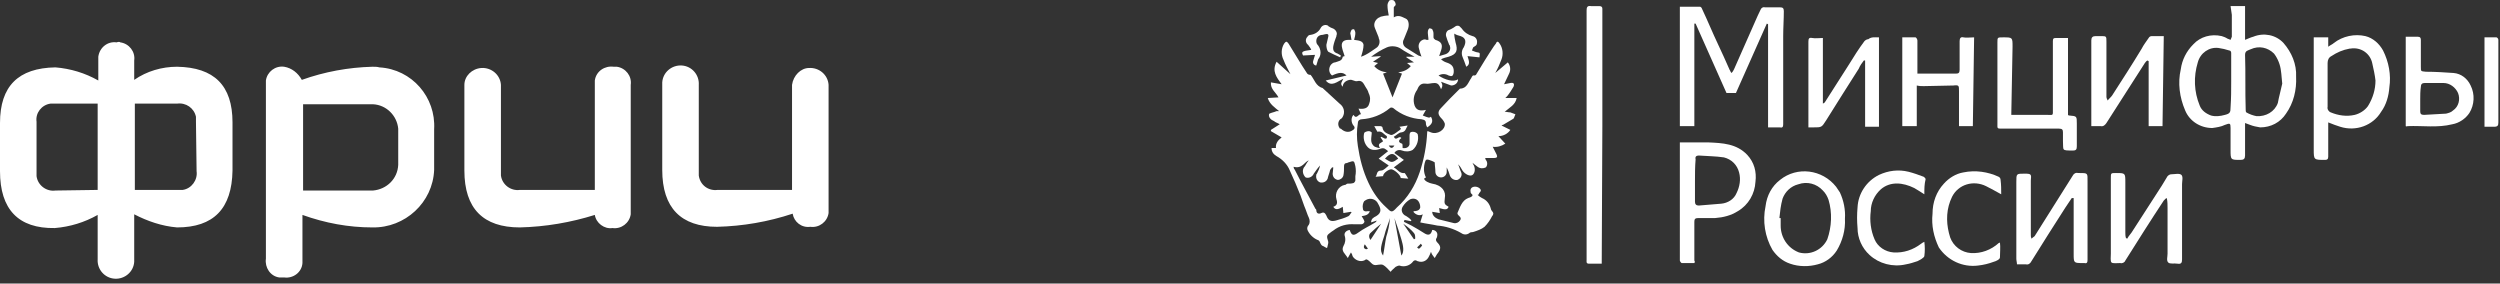
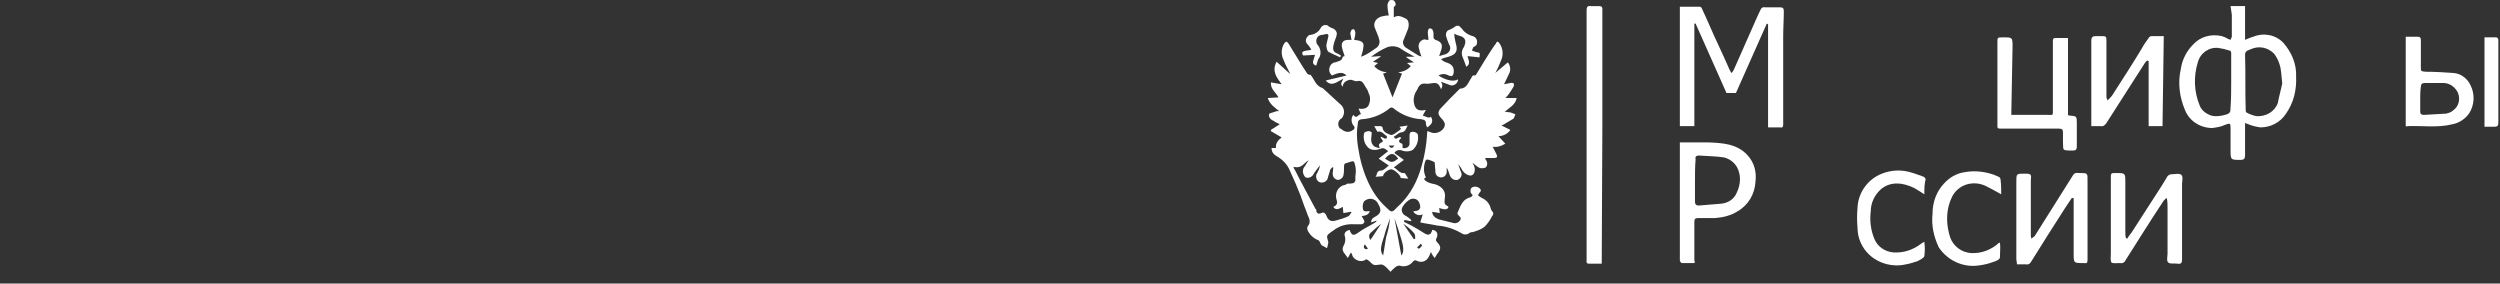
<svg xmlns="http://www.w3.org/2000/svg" width="291" height="33" viewBox="0 0 291 33" fill="none">
  <rect x="0" y="0" width="291" height="33" fill="#333333" stroke="none" />
  <path d="M157.543 13.373C157.91 13.955 158.13 13.227 158.423 13.3L158.13 12.645C158.717 12.718 159.23 12.645 159.377 12.063C159.523 11.699 159.523 11.262 159.303 10.825C159.23 10.534 159.083 10.316 158.937 10.098C158.717 9.734 158.57 9.297 157.983 9.443C157.69 9.515 157.396 9.224 157.103 9.297C156.663 9.37 156.296 9.661 156.296 10.098C155.93 9.734 156.223 9.515 156.37 9.152C155.636 9.515 154.976 10.171 154.316 9.37L156.736 8.788C156.296 8.351 155.856 8.424 155.049 8.788C154.683 8.497 154.609 7.987 154.903 7.551C155.049 7.405 155.196 7.259 155.416 7.259C155.783 7.114 156.223 7.114 156.296 6.604C156.296 6.604 156.443 6.532 156.516 6.532C156.443 6.241 156.296 5.949 156.223 5.586C156.076 5.003 156.296 4.639 156.956 4.639H157.323C157.25 4.421 157.25 4.13 157.176 3.912C157.176 3.766 157.25 3.621 157.323 3.475C157.396 3.402 157.543 3.402 157.616 3.402C157.69 3.548 157.763 3.693 157.763 3.839C157.763 4.13 157.69 4.348 157.616 4.639C158.057 4.712 158.643 4.712 158.717 5.222C158.717 5.658 158.57 6.168 158.423 6.604C158.643 6.532 158.79 6.459 158.937 6.386C159.377 6.168 159.743 5.877 160.184 5.586C160.55 5.367 160.697 4.858 160.477 4.421C160.477 4.421 160.477 4.421 160.477 4.348C160.33 3.985 160.184 3.621 160.037 3.257C159.817 2.747 160.11 2.238 160.55 2.02C160.624 2.02 160.624 2.02 160.697 1.947C160.99 1.874 161.284 1.801 161.65 1.801C161.577 1.437 161.504 1.001 161.504 0.637C161.504 0.418 161.577 0.273 161.724 0.055C161.87 -0.018 162.09 -0.018 162.237 0.055C162.384 0.2 162.457 0.346 162.457 0.564C162.457 0.637 162.31 0.71 162.237 0.855V2.02C162.824 1.656 163.264 2.02 163.631 2.165C163.997 2.311 164.071 2.966 163.851 3.475C163.704 3.839 163.557 4.203 163.411 4.567C163.191 4.931 163.337 5.367 163.704 5.586C164.144 5.877 164.658 6.168 165.098 6.459C165.244 6.532 165.391 6.532 165.464 6.604C165.318 6.241 165.244 5.949 165.171 5.658C165.024 5.222 165.244 4.785 165.611 4.639C165.758 4.567 165.904 4.567 166.051 4.639H166.271C166.271 4.348 166.198 4.057 166.198 3.839C166.198 3.693 166.198 3.475 166.344 3.33C166.344 3.257 166.638 3.33 166.711 3.402C166.784 3.548 166.858 3.693 166.858 3.912C166.858 4.057 166.858 4.203 166.858 4.348C166.858 4.494 167.004 4.567 167.078 4.639C167.811 4.858 167.958 5.222 167.738 5.877C167.665 6.095 167.591 6.313 167.518 6.532C167.738 6.459 168.031 6.386 168.251 6.313C168.691 6.168 168.911 5.731 168.765 5.367C168.765 5.294 168.765 5.294 168.691 5.222C168.545 4.858 168.398 4.494 168.325 4.203C168.251 3.912 168.398 3.548 168.691 3.475C168.911 3.402 169.131 3.257 169.352 3.111C169.498 2.966 169.718 2.966 169.865 3.038C169.865 3.038 169.865 3.038 169.938 3.111C170.012 3.184 170.085 3.257 170.158 3.33C170.452 3.766 170.892 4.057 171.405 4.203C171.772 4.276 171.992 4.639 171.919 5.003C171.919 5.149 171.845 5.294 171.699 5.367C171.625 5.44 171.552 5.44 171.478 5.513C171.405 5.658 171.405 5.731 171.332 5.877L171.699 6.022C171.845 6.095 172.139 6.095 172.212 6.168C172.285 6.241 172.212 6.532 172.212 6.677L170.818 6.532C170.965 7.041 171.185 7.478 170.672 7.769C170.525 7.332 170.378 6.968 170.232 6.604C170.085 6.241 170.158 5.804 170.378 5.513C170.672 4.931 170.672 4.421 170.012 4.203C169.718 4.13 169.498 4.057 169.278 3.912C169.278 4.276 169.352 4.567 169.425 4.931C169.718 5.877 169.572 6.313 168.618 6.604C168.325 6.677 168.031 6.75 167.738 6.896C167.885 7.041 168.105 7.187 168.325 7.259C169.058 7.478 169.278 7.842 169.205 8.497C169.131 8.861 168.985 8.933 168.618 8.788C168.251 8.569 167.811 8.569 167.445 8.788C168.178 9.297 169.205 9.588 169.718 9.224C169.718 9.661 169.351 9.952 168.911 9.952C168.545 9.807 168.105 9.661 167.738 9.515C167.811 9.661 167.885 9.807 167.885 9.952C167.885 10.098 167.811 10.243 167.738 10.389C167.591 10.025 167.445 9.661 167.005 9.661C166.564 9.661 166.271 9.807 165.904 9.734C165.318 9.661 165.098 10.098 164.951 10.462C164.584 10.971 164.437 11.626 164.657 12.281C164.878 12.863 165.318 12.936 165.978 12.79L165.611 13.445C166.344 13.736 166.344 13.736 166.564 13.591C166.858 14.1 166.711 14.464 166.124 14.828C166.051 14.683 165.978 14.537 165.978 14.392C165.978 14.028 165.831 13.955 165.464 13.882C164.291 13.809 163.117 13.373 162.164 12.572C162.017 12.499 161.87 12.499 161.797 12.572C160.844 13.373 159.67 13.809 158.497 13.882C158.277 13.882 158.057 14.028 158.057 14.319C157.91 15.192 157.91 16.065 158.057 17.012C158.277 18.467 158.643 19.922 159.303 21.305C159.817 22.397 160.477 23.343 161.357 24.143C161.944 24.726 162.017 24.799 162.604 24.143C163.851 23.052 164.731 21.596 165.244 20.068C165.758 18.54 166.051 16.939 166.124 15.41C166.124 15.338 166.124 15.265 166.198 15.265L166.564 15.41C167.298 15.701 168.251 15.119 168.178 14.392C168.105 14.173 167.958 13.955 167.811 13.809C167.371 13.373 167.298 13.009 167.738 12.572C168.398 11.844 169.132 11.117 169.865 10.389L169.938 10.316C170.745 10.316 170.892 9.588 171.258 9.079C171.332 8.933 171.405 8.715 171.625 8.788C171.699 8.788 171.845 8.715 171.845 8.642C172.505 7.551 173.165 6.459 173.899 5.367C173.972 5.294 174.046 5.149 174.119 5.076C174.266 4.712 174.412 4.858 174.559 5.076C174.926 5.586 174.999 6.313 174.779 6.896C174.559 7.478 174.339 7.987 174.046 8.497L175.512 7.259C175.806 7.623 175.879 8.133 175.659 8.569C175.439 9.006 175.292 9.37 175.072 9.807L175.806 9.661C176.173 9.588 176.319 9.734 176.173 10.098C175.952 10.462 175.732 10.825 175.439 11.189L175.219 11.408H176.539C176.393 12.208 175.732 12.499 175.146 13.009C175.366 13.009 175.586 13.082 175.806 13.082C176.026 13.154 176.172 13.227 176.393 13.3C176.319 13.445 176.246 13.736 176.173 13.809C175.806 14.028 175.439 14.246 175.072 14.464C174.999 14.537 174.852 14.537 174.779 14.61L175.806 15.119C175.512 15.556 174.999 15.847 174.412 15.847L175.219 16.72C174.779 17.012 174.266 17.157 173.752 17.084C173.899 17.375 174.046 17.666 174.192 17.957C174.339 18.249 174.266 18.394 173.899 18.394H172.872C172.872 18.467 172.945 18.54 172.945 18.613C173.165 18.831 173.165 19.267 172.945 19.486C172.652 19.631 172.285 19.631 171.992 19.413C171.699 19.195 171.405 18.976 171.112 18.685L171.185 18.613C171.332 18.758 171.405 18.904 171.478 19.122C171.772 19.559 171.699 20.141 171.405 20.359C171.112 20.578 170.525 20.286 170.232 19.85C170.085 19.559 169.938 19.34 169.718 19.122C169.865 19.413 169.938 19.777 170.085 20.068C170.232 20.432 170.012 20.796 169.645 20.941C169.278 21.014 168.911 20.796 168.765 20.432C168.691 20.141 168.545 19.777 168.398 19.486V19.995C168.398 20.359 168.105 20.65 167.738 20.65C167.371 20.65 167.078 20.359 167.078 19.995C167.078 19.631 167.005 19.267 167.005 18.904C166.784 18.758 166.564 18.685 166.344 18.613C166.124 18.54 165.978 18.54 165.904 18.758C165.684 19.413 165.684 20.068 165.978 20.65L165.758 20.796C165.831 21.087 166.344 21.305 166.711 21.378C167.225 21.451 167.665 21.669 167.958 22.033C168.178 22.324 168.251 22.688 168.178 23.052C168.105 23.707 168.105 23.78 168.618 24.071C168.471 24.435 168.251 24.435 167.518 24.216L167.591 24.799L166.711 24.653C166.711 25.09 167.078 25.381 167.445 25.526C168.031 25.672 168.618 25.817 169.205 25.963C169.498 26.036 169.792 25.89 169.938 25.672C170.158 25.381 169.938 25.235 169.792 25.09C169.645 24.944 169.645 24.871 169.645 24.799C169.938 24.143 170.158 23.343 170.892 23.052C171.112 22.979 171.405 22.906 171.405 22.688C171.258 22.543 171.185 22.47 171.185 22.397C171.112 22.106 171.185 21.815 171.552 21.742C171.919 21.669 172.285 21.887 172.359 22.106C172.432 22.324 172.139 22.397 172.139 22.615L171.992 22.688C172.139 22.834 172.359 22.979 172.505 23.052C173.019 23.27 173.385 23.707 173.532 24.289C173.532 24.362 173.605 24.507 173.679 24.58C173.899 24.799 173.825 25.017 173.679 25.162C173.459 25.599 173.165 26.036 172.799 26.4C172.432 26.691 171.992 26.836 171.552 26.982C171.405 27.055 171.185 26.982 171.038 27.127C170.745 27.346 170.378 27.346 170.085 27.127C169.205 26.618 168.251 26.327 167.298 26.254C166.638 26.108 165.978 26.036 165.318 25.89L165.611 24.944C165.244 25.162 164.804 25.017 164.511 24.653C164.584 24.58 164.584 24.58 164.584 24.58C164.878 24.58 165.244 24.507 165.318 24.143C165.318 23.852 165.244 23.634 165.098 23.416C164.878 23.125 164.511 23.052 164.144 23.197C163.777 23.416 163.484 23.707 163.264 24.071C163.044 24.435 163.191 24.871 163.557 25.09C163.631 25.09 163.631 25.162 163.704 25.162C163.924 25.308 164.144 25.453 164.291 25.672L164.217 25.745L163.484 25.599L163.411 25.817C163.704 25.963 163.997 26.108 164.291 26.254C164.804 26.545 165.318 26.836 165.758 27.127C166.198 27.419 166.564 27.419 166.711 26.764C167.078 26.764 167.371 27.055 167.298 27.419C167.298 27.564 167.225 27.637 167.225 27.71C167.078 27.855 167.151 28.073 167.298 28.219C167.738 28.656 167.738 28.947 167.371 29.456C167.225 29.602 167.151 29.82 167.005 30.038C166.931 29.966 166.858 29.82 166.784 29.747C166.711 29.674 166.638 29.529 166.564 29.311C166.491 29.529 166.418 29.674 166.344 29.82C166.124 30.329 165.611 30.621 165.024 30.402C164.951 30.402 164.878 30.329 164.878 30.329C164.731 30.257 164.584 30.329 164.511 30.402C164.144 30.912 163.484 31.13 162.897 30.912C162.751 30.912 162.604 30.985 162.457 31.057C162.237 31.276 162.017 31.421 161.87 31.64C161.577 31.348 161.284 30.985 160.99 30.839C160.697 30.693 160.257 30.912 159.963 30.839C159.67 30.766 159.523 30.475 159.303 30.329C159.23 30.257 159.083 30.184 159.01 30.184C158.57 30.548 157.91 30.402 157.543 29.966C157.47 29.893 157.396 29.747 157.396 29.674C157.396 29.602 157.323 29.529 157.25 29.383L156.883 30.038C156.59 29.529 156.076 29.238 156.37 28.656C156.59 28.292 156.663 27.855 156.516 27.419C156.443 27.127 156.663 26.836 157.103 26.764C157.323 27.419 157.543 27.491 158.13 27.055C158.717 26.618 159.377 26.327 159.963 25.963C160.11 25.89 160.184 25.817 160.257 25.672L159.597 25.89C159.597 25.453 159.89 25.308 160.184 25.162C160.917 24.726 160.697 24.216 160.404 23.707C160.184 23.197 159.523 22.979 159.01 23.27C158.937 23.343 158.863 23.343 158.79 23.416C158.643 23.634 158.57 23.998 158.643 24.289C158.643 24.58 158.937 24.653 159.23 24.58H159.45C159.303 25.017 158.937 25.09 158.497 25.162C158.57 25.308 158.643 25.381 158.717 25.526C158.79 25.672 158.863 25.817 158.79 25.89C158.717 26.036 158.57 26.108 158.423 26.108C158.203 26.108 157.91 26.108 157.69 26.108C156.81 26.036 155.93 26.254 155.196 26.836C155.123 26.909 155.049 26.909 154.976 26.982C154.389 27.419 154.389 27.419 154.609 28.146C154.609 28.219 154.609 28.219 154.609 28.292C154.536 28.51 154.536 28.728 154.463 28.874C154.243 28.801 154.096 28.656 153.876 28.583C153.729 28.437 153.656 28.219 153.583 28.073C153.509 28.001 153.436 27.928 153.363 27.928C152.849 27.71 152.409 27.273 152.189 26.764C152.116 26.545 152.189 26.327 152.336 26.181C152.482 25.963 152.482 25.599 152.336 25.308C152.189 25.017 152.116 24.726 151.969 24.362C151.749 23.852 151.602 23.343 151.382 22.761C151.016 21.815 150.575 20.796 150.135 19.85C149.842 19.122 149.255 18.54 148.595 18.176C148.228 17.957 148.008 17.666 148.008 17.23H148.522C148.448 16.648 148.815 16.284 149.182 15.993L147.935 15.265V15.119L148.962 14.464C148.742 14.319 148.448 14.246 148.302 14.1C147.935 13.955 147.642 13.664 147.715 13.3C147.715 13.154 148.302 13.082 148.595 12.936C148.669 12.936 148.815 12.936 148.889 12.936C148.375 12.499 147.788 12.135 147.568 11.408L148.815 11.335C148.522 10.753 147.862 10.389 147.935 9.588L149.182 9.807C148.595 9.006 148.008 8.278 148.595 7.187L150.209 8.642C149.915 8.06 149.622 7.551 149.402 6.968C149.109 6.386 149.109 5.658 149.475 5.076C149.695 4.785 149.769 4.785 149.989 5.076C150.722 6.241 151.382 7.405 152.116 8.497C152.189 8.642 152.336 8.715 152.556 8.715C152.996 9.224 153.143 10.025 153.949 10.243C154.609 10.825 155.269 11.48 155.93 12.063C156.443 12.427 156.59 13.082 156.296 13.591C156.223 13.736 156.15 13.809 156.003 13.882C155.71 14.173 155.71 14.61 155.93 14.901C155.93 14.974 156.003 14.974 156.076 14.974C156.443 15.338 156.956 15.483 157.396 15.192C157.69 15.046 157.763 14.828 157.543 14.61C157.25 14.246 157.25 13.664 157.543 13.373ZM150.575 19.413C150.575 19.559 150.649 19.704 150.722 19.777C151.456 21.233 152.262 22.688 153.069 24.216C153.069 24.289 153.216 24.362 153.216 24.435C153.216 24.871 153.509 24.944 153.803 24.799C154.096 24.653 154.243 24.799 154.389 25.09C154.609 25.672 154.903 25.817 155.489 25.672C156.003 25.526 156.516 25.381 156.956 25.162C157.103 25.09 157.176 24.871 157.323 24.726L157.25 24.653L156.37 24.799L156.296 24.071C155.71 24.435 155.416 24.435 155.196 24.071C155.636 23.925 155.71 23.634 155.563 23.197C155.343 22.47 155.783 21.669 156.516 21.524C156.516 21.524 156.516 21.524 156.59 21.524C156.663 21.451 156.736 21.451 156.81 21.378C157.03 21.378 157.323 21.378 157.543 21.305C157.616 21.305 157.763 21.087 157.763 21.014C157.763 20.869 157.763 20.65 157.763 20.505C157.837 20.141 157.837 19.704 157.763 19.34C157.616 18.685 157.616 18.685 156.956 18.904C156.956 18.904 156.883 18.904 156.81 18.976C156.443 18.976 156.443 19.195 156.443 19.486C156.443 19.777 156.443 20.068 156.37 20.432C156.296 20.723 156.003 20.941 155.71 20.941C155.343 20.869 155.123 20.578 155.123 20.214C155.123 19.995 155.196 19.704 155.196 19.486H155.049C154.976 19.559 154.903 19.704 154.829 19.777C154.756 20.141 154.609 20.432 154.536 20.796C154.389 21.16 154.023 21.305 153.656 21.233C153.289 21.087 153.143 20.723 153.216 20.359C153.216 20.286 153.216 20.286 153.289 20.214C153.436 19.922 153.583 19.631 153.656 19.267C153.363 19.559 153.142 19.922 152.922 20.214C152.776 20.578 152.336 20.796 151.969 20.65C151.602 20.286 151.529 19.704 151.896 19.34C152.042 19.122 152.116 18.904 152.336 18.685C151.896 18.758 151.602 19.704 150.575 19.413ZM159.963 7.696C160.33 8.133 160.844 8.351 161.43 8.424L160.99 8.569L162.09 11.335L163.191 8.569L162.751 8.424C163.337 8.351 163.851 8.133 164.217 7.696L163.777 7.332L164.584 7.259L163.704 6.677V6.604H164.657C164.144 6.313 163.557 6.022 163.044 5.658C162.604 5.367 161.944 5.294 161.43 5.513C160.77 5.804 160.184 6.168 159.597 6.604L160.697 6.532V6.604L159.817 7.187L160.404 7.332L159.963 7.696ZM162.31 25.381L163.117 29.747C163.484 29.311 163.337 28.583 163.117 27.855C162.897 27.127 162.604 26.181 162.31 25.381ZM161.797 25.381C161.577 26.108 161.284 26.764 161.137 27.419C160.99 27.855 160.844 28.292 160.77 28.728C160.697 29.092 160.77 29.456 160.99 29.747C161.137 29.02 161.21 28.292 161.357 27.564C161.577 26.909 161.724 26.181 161.797 25.381ZM160.77 26.036C160.404 26.327 159.963 26.691 159.597 27.055C159.303 27.273 159.303 27.637 159.523 27.928L160.77 26.036ZM163.337 26.036L164.584 27.855L164.731 27.782C164.731 27.564 164.731 27.273 164.584 27.127C164.291 26.764 163.851 26.4 163.337 26.036ZM165.538 28.583L165.391 28.365L164.951 28.801C165.024 28.874 165.098 28.947 165.171 28.947C165.318 28.874 165.391 28.728 165.538 28.583ZM158.863 28.437C158.643 28.801 158.79 28.947 159.01 29.02C159.083 29.02 159.157 28.947 159.23 28.947L158.863 28.437Z" fill="white" />
  <path d="M259.638 0.709H261.325V4.639C261.691 4.494 261.985 4.348 262.278 4.276C263.525 3.766 264.919 4.057 265.799 5.003C266.752 6.095 267.339 7.478 267.266 8.933C267.339 10.461 266.972 11.99 266.092 13.227C265.432 14.246 264.332 14.828 263.085 14.828C262.645 14.755 262.278 14.682 261.911 14.537C261.691 14.464 261.545 14.391 261.325 14.319C261.325 14.537 261.325 14.682 261.325 14.828C261.325 15.92 261.325 17.011 261.325 18.103C261.325 18.467 261.178 18.612 260.811 18.612C259.638 18.612 259.638 18.612 259.638 17.448C259.638 16.575 259.638 15.774 259.638 14.901C259.638 14.319 259.564 14.319 258.978 14.537C258.538 14.755 258.024 14.828 257.511 14.901C256.117 14.901 254.87 14.1 254.357 12.863C253.697 11.335 253.477 9.661 253.844 8.06C253.99 6.968 254.504 5.949 255.311 5.149C256.117 4.276 257.364 3.912 258.611 4.203C258.831 4.276 259.051 4.348 259.271 4.494L259.638 4.639C259.711 4.494 259.711 4.421 259.785 4.276C259.785 3.402 259.785 2.602 259.785 1.728L259.638 0.709ZM265.652 9.734C265.579 9.152 265.579 8.715 265.505 8.278C265.432 7.55 265.139 6.823 264.699 6.24C263.965 5.513 262.938 5.294 261.985 5.731C261.691 5.877 261.325 5.877 261.325 6.386C261.398 8.497 261.325 10.607 261.398 12.718C261.398 12.863 261.398 13.009 261.471 13.081C261.838 13.3 262.278 13.445 262.645 13.518C263.745 13.591 264.772 13.009 265.139 11.99C265.285 11.189 265.505 10.461 265.652 9.734ZM259.711 9.515C259.711 8.424 259.711 7.259 259.711 6.168C259.711 6.022 259.638 5.877 259.491 5.877C259.051 5.731 258.684 5.658 258.244 5.585C257.144 5.44 256.117 6.168 255.824 7.259C255.311 8.933 255.384 10.68 256.044 12.281C256.264 12.863 256.777 13.227 257.364 13.445C257.878 13.591 258.464 13.518 258.978 13.373C259.564 13.227 259.638 13.081 259.638 12.499C259.711 11.408 259.711 10.461 259.711 9.515Z" fill="white" />
  <path d="M197.222 14.682H195.535V0.782C196.342 0.782 197.075 0.782 197.882 0.782C197.955 0.782 198.102 0.928 198.102 1.001C198.762 2.383 199.349 3.839 200.009 5.222C200.449 6.168 200.889 7.114 201.329 8.133C201.403 8.205 201.403 8.351 201.549 8.497C201.696 8.351 201.769 8.205 201.843 8.06C202.429 6.677 203.09 5.294 203.676 3.912C204.116 2.966 204.483 2.019 204.923 1.146C204.997 0.928 205.217 0.782 205.437 0.855C206.023 0.855 206.61 0.855 207.197 0.855C207.49 0.855 207.637 0.928 207.637 1.292C207.637 2.238 207.564 3.257 207.564 4.203C207.564 6.459 207.564 8.642 207.564 10.898C207.564 12.063 207.564 13.3 207.564 14.464C207.564 14.755 207.49 14.901 207.197 14.828C206.757 14.828 206.317 14.828 205.803 14.828V2.82L205.657 2.747L202.063 10.825H200.963L197.369 2.747H197.222V14.682Z" fill="white" />
-   <path d="M269.319 4.348H271.006V5.44C271.3 5.221 271.52 5.149 271.666 5.003C272.693 4.203 274.087 3.912 275.334 4.203C276.214 4.421 276.947 5.076 277.387 5.876C278.047 7.186 278.341 8.715 278.121 10.17C278.047 11.189 277.754 12.208 277.167 13.008C276.214 14.61 274.233 15.337 272.4 14.755C271.96 14.61 271.52 14.464 271.006 14.246V15.192C271.006 16.211 271.006 17.23 271.006 18.248C271.006 18.54 270.86 18.612 270.64 18.612C269.319 18.612 269.319 18.612 269.319 17.375V4.348ZM276.507 9.37C276.434 8.715 276.287 8.06 276.14 7.405C275.92 6.24 274.82 5.44 273.573 5.658H273.5C272.693 5.804 272.033 6.095 271.373 6.531C271.08 6.677 270.933 6.968 270.933 7.332C270.933 9.006 270.933 10.752 270.933 12.426C270.86 12.717 271.08 13.008 271.3 13.081C272.18 13.445 273.133 13.591 274.087 13.372C274.673 13.227 275.26 12.863 275.627 12.354C276.214 11.408 276.507 10.389 276.507 9.37Z" fill="white" />
  <path d="M186.441 30.694C185.927 30.694 185.414 30.694 184.974 30.694C184.607 30.694 184.68 30.475 184.68 30.257C184.68 28.438 184.68 26.545 184.68 24.726V9.079C184.68 6.459 184.68 3.839 184.68 1.219C184.68 0.855 184.754 0.637 185.194 0.71C185.487 0.71 185.78 0.71 186.147 0.71C186.367 0.71 186.514 0.783 186.514 1.001C186.514 2.966 186.514 4.931 186.514 6.896C186.514 7.842 186.514 8.715 186.514 9.661C186.514 11.335 186.514 13.082 186.514 14.756L186.441 30.694Z" fill="white" />
  <path d="M197.222 30.62C196.709 30.62 196.195 30.62 195.755 30.62C195.682 30.62 195.535 30.402 195.535 30.329C195.535 29.893 195.535 29.383 195.535 28.874C195.535 24.944 195.535 21.014 195.535 17.011C195.535 16.866 195.535 16.793 195.535 16.575H196.709C197.442 16.575 198.102 16.575 198.836 16.575C200.523 16.648 202.136 16.72 203.383 18.03C204.19 18.904 204.483 19.995 204.336 21.16C204.263 22.542 203.53 23.852 202.283 24.58C201.476 25.09 200.596 25.308 199.642 25.381C198.982 25.381 198.322 25.381 197.662 25.381C197.295 25.381 197.222 25.526 197.222 25.817C197.222 27.346 197.222 28.801 197.222 30.329C197.295 30.475 197.295 30.475 197.222 30.62ZM197.295 21.087C197.295 21.887 197.295 22.688 197.295 23.488C197.295 23.78 197.442 23.925 197.735 23.925C198.616 23.852 199.496 23.78 200.376 23.707C201.109 23.634 201.843 23.197 202.136 22.47C202.503 21.742 202.649 20.869 202.429 20.068C202.209 19.195 201.549 18.54 200.669 18.321C199.716 18.176 198.689 18.176 197.735 18.103C197.442 18.103 197.295 18.249 197.369 18.54C197.295 19.413 197.295 20.286 197.295 21.087Z" fill="white" />
  <path d="M234.114 13.372H234.701C235.874 13.372 237.121 13.372 238.295 13.372C239.028 13.372 238.955 13.518 238.955 12.645C238.955 10.461 238.955 8.278 238.955 6.095C238.955 5.658 238.955 5.221 238.955 4.785C238.955 4.494 239.028 4.421 239.321 4.421C239.762 4.421 240.202 4.421 240.715 4.421V13.372C240.788 13.445 240.788 13.445 240.862 13.445C241.742 13.518 241.742 13.518 241.742 14.391C241.742 15.265 241.742 16.138 241.742 17.011C241.742 17.375 241.668 17.521 241.302 17.521C239.908 17.521 240.202 17.521 240.128 16.429C240.128 16.065 240.128 15.701 240.128 15.41C240.128 15.119 240.055 14.973 239.688 14.973C237.488 14.973 235.288 14.973 233.087 14.973C232.427 14.973 232.5 14.973 232.5 14.391V4.93C232.5 4.348 232.5 4.348 233.161 4.348C234.261 4.348 234.261 4.348 234.261 5.44L234.114 13.372Z" fill="white" />
  <path d="M252.157 23.052C252.083 23.125 251.937 23.27 251.863 23.343C250.323 25.672 248.856 28 247.389 30.329C247.316 30.548 247.023 30.693 246.803 30.62C246.436 30.62 245.922 30.693 245.776 30.548C245.629 30.402 245.702 29.893 245.702 29.529C245.702 26.618 245.702 23.634 245.702 20.723C245.702 20.141 245.702 20.141 246.289 20.141C247.389 20.141 247.389 20.141 247.389 21.232V27.054C247.389 27.273 247.389 27.491 247.463 27.709L247.609 27.782C247.756 27.491 247.976 27.273 248.123 27.054L251.643 21.596C251.863 21.232 252.083 20.868 252.303 20.505C252.45 20.359 252.597 20.286 252.743 20.286C253.11 20.286 253.697 20.141 253.917 20.359C254.137 20.577 253.99 21.087 253.99 21.451C253.99 24.362 253.99 27.273 253.99 30.184C253.99 30.548 253.917 30.766 253.477 30.693C253.037 30.62 252.597 30.766 252.377 30.548C252.157 30.329 252.303 29.893 252.303 29.529C252.303 27.782 252.303 26.035 252.303 24.216C252.303 23.852 252.303 23.488 252.23 23.125L252.157 23.052Z" fill="white" />
  <path d="M251.717 14.682H250.103V7.114L249.956 7.041C249.81 7.114 249.736 7.259 249.663 7.332C248.196 9.661 246.656 11.99 245.189 14.319C245.042 14.537 244.822 14.755 244.529 14.682C244.162 14.682 243.795 14.682 243.429 14.682C243.429 14.464 243.429 14.319 243.429 14.173C243.429 11.044 243.429 7.841 243.429 4.712C243.429 4.348 243.575 4.203 243.942 4.203C244.089 4.203 244.309 4.203 244.529 4.203C245.189 4.203 245.189 4.203 245.189 4.858C245.189 7.041 245.189 9.151 245.189 11.262C245.189 11.408 245.262 11.553 245.336 11.699C245.482 11.48 245.702 11.335 245.849 11.116C247.023 9.297 248.196 7.478 249.296 5.658C249.516 5.221 249.81 4.858 250.103 4.421C250.176 4.275 250.323 4.203 250.47 4.203C250.91 4.203 251.35 4.203 251.863 4.203L251.717 14.682Z" fill="white" />
-   <path d="M218.712 4.348V14.755H217.099V7.041H216.952C216.732 7.332 216.512 7.623 216.365 7.987C215.045 10.025 213.798 12.063 212.551 14.028C212.038 14.828 212.038 14.828 211.084 14.828H210.498C210.498 14.683 210.498 14.537 210.498 14.392C210.498 11.189 210.498 8.06 210.498 4.858C210.498 4.494 210.571 4.348 210.938 4.421C211.304 4.494 211.744 4.421 212.184 4.421V12.063C212.331 11.99 212.405 11.917 212.405 11.917C213.358 10.462 214.238 9.006 215.192 7.551C215.778 6.604 216.365 5.658 217.025 4.785C217.172 4.64 217.319 4.567 217.465 4.567C217.832 4.276 218.199 4.348 218.712 4.348Z" fill="white" />
  <path d="M241.155 23.052C240.935 23.416 240.642 23.779 240.422 24.143C239.102 26.181 237.782 28.292 236.461 30.402C236.315 30.693 236.095 30.839 235.801 30.766C235.435 30.766 235.141 30.766 234.775 30.766C234.775 30.548 234.701 30.329 234.701 30.111C234.701 27.127 234.701 24.143 234.701 21.16C234.701 20.213 234.701 20.213 235.655 20.213C236.461 20.213 236.461 20.286 236.388 21.014C236.388 22.615 236.388 24.289 236.388 25.89V27.346C236.388 27.491 236.388 27.564 236.461 27.782C236.608 27.637 236.755 27.564 236.828 27.491C238.295 25.162 239.762 22.833 241.229 20.505C241.375 20.213 241.595 20.068 241.889 20.141H242.036C243.062 20.141 242.989 20.141 242.989 21.16C242.989 22.542 242.989 23.998 242.989 25.381C242.989 27.054 242.989 28.655 242.989 30.256C242.989 30.548 242.916 30.693 242.622 30.62H242.476C241.375 30.62 241.375 30.62 241.375 29.529C241.375 27.855 241.375 26.181 241.375 24.434V23.052H241.155Z" fill="white" />
-   <path d="M214.751 25.454C214.825 26.764 214.458 28.073 213.798 29.165C213.284 29.966 212.478 30.548 211.597 30.766C210.571 31.057 209.397 31.057 208.37 30.694C207.49 30.402 206.83 29.82 206.317 29.092C205.437 27.564 205.143 25.745 205.51 23.998C205.657 22.761 206.243 21.669 207.197 20.942C209.177 19.34 212.111 19.704 213.724 21.742C213.871 21.96 214.018 22.179 214.164 22.397C214.605 23.343 214.825 24.435 214.751 25.454ZM207.123 25.381H207.27C207.27 25.672 207.27 25.963 207.27 26.254C207.27 27.637 208.077 28.874 209.397 29.384C210.717 29.747 212.111 29.092 212.698 27.855C213.211 26.4 213.284 24.726 212.844 23.27C212.698 22.834 212.478 22.47 212.184 22.179C211.451 21.378 210.351 21.087 209.324 21.451C208.444 21.669 207.784 22.324 207.49 23.125C207.27 23.925 207.197 24.653 207.123 25.381Z" fill="white" />
-   <path d="M229.64 14.682H228.027C228.027 14.537 228.027 14.391 228.027 14.246C228.027 13.009 228.027 11.844 228.027 10.607C228.027 9.952 228.027 9.879 227.367 9.952L223.919 10.025C223.699 10.025 223.406 10.025 223.113 9.952V14.682H221.426V4.348C221.939 4.348 222.453 4.348 222.966 4.348C223.039 4.348 223.186 4.567 223.186 4.712C223.186 5.804 223.186 6.968 223.186 8.06C223.186 8.205 223.186 8.351 223.186 8.569H224.14C225.313 8.569 226.487 8.569 227.66 8.569C227.953 8.569 228.1 8.497 228.1 8.133C228.1 7.041 228.1 5.877 228.1 4.785C228.1 4.421 228.247 4.276 228.54 4.348C228.834 4.421 229.347 4.348 229.787 4.348L229.64 14.682Z" fill="white" />
  <path d="M280.027 14.682V4.275C280.541 4.275 280.981 4.275 281.421 4.275C281.714 4.275 281.788 4.421 281.788 4.639C281.788 5.658 281.788 6.677 281.788 7.769C281.788 8.351 281.788 8.278 282.374 8.351C283.475 8.351 284.575 8.424 285.602 8.496C286.482 8.569 287.215 9.151 287.582 9.952C288.095 10.971 288.022 12.208 287.435 13.154C286.995 13.809 286.262 14.319 285.455 14.464C283.695 14.901 282.008 14.61 280.247 14.682C280.101 14.755 280.101 14.682 280.027 14.682ZM281.714 11.553C281.714 11.99 281.714 12.499 281.714 12.936C281.714 13.227 281.788 13.372 282.154 13.372C283.034 13.3 283.841 13.3 284.721 13.227C285.015 13.154 285.308 13.081 285.528 12.863C286.188 12.426 286.408 11.553 286.115 10.825C285.822 10.17 285.161 9.661 284.428 9.661C283.695 9.661 282.961 9.661 282.228 9.661C281.934 9.661 281.788 9.806 281.788 10.098C281.714 10.607 281.714 11.116 281.714 11.553Z" fill="white" />
  <path d="M223.993 22.615C223.553 22.324 223.186 22.106 222.819 21.887C221.499 21.232 220.032 21.087 218.932 22.033C218.198 22.688 217.758 23.634 217.758 24.58C217.612 25.672 217.758 26.836 218.198 27.855C218.565 28.728 219.445 29.31 220.399 29.383C221.572 29.456 222.672 29.092 223.626 28.364C223.699 28.291 223.846 28.219 223.993 28.146C224.066 28.728 224.066 29.238 223.993 29.82C223.919 30.038 223.479 30.256 223.186 30.402C222.746 30.548 222.306 30.693 221.866 30.766C220.325 31.13 218.712 30.693 217.612 29.674C216.732 28.874 216.218 27.709 216.218 26.545C216.145 25.744 216.145 24.944 216.218 24.143C216.291 22.542 217.245 21.087 218.712 20.359C219.812 19.849 220.985 19.704 222.159 19.995C222.746 20.141 223.332 20.359 223.919 20.577C223.993 20.65 224.139 20.723 224.139 20.868C223.993 21.451 223.993 21.96 223.993 22.615Z" fill="white" />
  <path d="M232.941 22.615C232.28 22.251 231.767 21.96 231.18 21.669C229.713 20.941 227.953 21.451 227.22 22.906C227.146 23.052 227.073 23.27 227 23.416C226.486 24.798 226.56 26.254 227 27.637C227.366 28.655 228.32 29.383 229.42 29.456C230.594 29.529 231.767 29.092 232.647 28.292C232.721 28.292 232.794 28.219 232.794 28.219C232.867 28.801 232.794 29.383 232.794 29.965C232.794 30.184 232.354 30.402 232.06 30.475C231.474 30.693 230.887 30.839 230.227 30.912C228.467 31.13 226.706 30.329 225.68 28.801C225.093 27.564 224.799 26.254 224.946 24.871C224.946 23.561 225.386 22.324 226.266 21.378C226.853 20.723 227.66 20.213 228.54 20.068C229.933 19.777 231.4 19.995 232.647 20.577C232.794 20.65 232.867 20.796 232.867 20.941C232.941 21.523 232.941 22.033 232.941 22.615Z" fill="white" />
  <path d="M289.195 14.755V4.348C289.709 4.348 290.149 4.348 290.589 4.348C290.662 4.348 290.809 4.494 290.809 4.639C290.809 4.858 290.809 5.003 290.809 5.221C290.809 8.205 290.809 11.262 290.809 14.246C290.809 14.61 290.736 14.755 290.295 14.755C289.855 14.755 289.635 14.755 289.195 14.755Z" fill="white" />
  <path d="M160.99 20.505L160.11 20.578C160.33 20.359 160.183 19.85 160.77 19.85C161.064 19.85 161.357 19.486 161.65 19.267L160.477 18.467L161.577 17.594C161.284 17.375 161.137 17.157 160.697 17.303C160.183 17.521 159.597 17.521 159.23 17.157C158.79 16.72 158.643 16.065 158.79 15.483C158.79 15.41 159.083 15.265 159.303 15.265C159.523 15.265 159.523 15.338 159.67 15.41C159.67 15.993 159.377 16.648 160.037 17.084C160.257 17.157 160.403 17.23 160.623 17.23C160.257 16.648 160.844 16.648 160.99 16.429L160.697 15.993L160.77 15.92C160.917 15.993 161.064 16.065 161.21 16.138C161.284 16.138 161.357 16.138 161.43 16.065C161.43 16.065 161.43 15.92 161.43 15.847C161.064 15.629 160.844 15.192 160.33 15.338L159.963 14.683C160.257 14.683 160.477 14.683 160.697 14.683C160.77 14.683 160.917 14.755 160.917 14.828C160.99 15.41 161.504 15.556 161.87 15.701C162.09 15.774 162.457 15.483 162.75 15.265C163.044 15.046 163.191 15.046 162.897 14.755L163.851 14.61C163.631 14.974 163.631 15.338 163.117 15.41C162.824 15.41 162.53 15.774 162.237 15.92C162.53 16.502 162.824 15.701 163.117 16.065C162.75 16.357 162.75 16.575 163.191 16.72C163.264 16.72 163.264 17.012 163.264 17.23C163.631 17.303 163.997 17.157 164.071 16.793C164.071 16.72 164.071 16.575 164.071 16.502C164.071 16.284 164.071 15.993 164.071 15.774C164.071 15.483 164.144 15.338 164.437 15.338C164.731 15.338 164.951 15.483 165.024 15.629C165.171 16.284 164.951 17.012 164.437 17.448C164.071 17.666 163.557 17.666 163.191 17.521C162.824 17.375 162.457 17.521 162.31 17.812L163.411 18.613L162.237 19.486C162.677 19.704 162.897 20.214 163.484 20.141C163.557 20.141 163.777 20.578 163.924 20.796L163.044 20.723C163.044 20.359 162.237 19.704 161.944 19.704C161.65 19.704 160.99 20.141 160.99 20.505ZM161.21 18.467C162.017 18.976 162.017 18.976 162.75 18.467C162.237 17.739 161.87 17.739 161.21 18.467ZM162.31 16.939H161.65C161.87 17.303 162.09 17.303 162.31 16.939Z" fill="white" />
  <path d="M156.003 6.677C155.489 6.459 155.049 6.241 154.609 6.022C154.462 5.877 154.389 5.513 154.389 5.222C154.462 4.931 154.536 4.567 154.609 4.276C154.683 3.985 154.536 3.912 154.242 3.985C154.169 3.985 154.022 4.057 153.949 4.057C153.509 4.057 153.216 4.349 153.216 4.785C153.216 5.004 153.289 5.149 153.436 5.295C153.802 5.804 153.802 6.459 153.436 6.896C153.362 7.114 153.289 7.405 153.216 7.623C152.996 7.623 152.776 7.405 152.849 7.114C152.922 6.896 152.996 6.605 153.069 6.386L151.675 6.459C151.455 6.022 151.529 5.95 152.629 5.804C152.556 5.586 152.409 5.44 152.262 5.222C151.969 5.004 151.895 4.567 152.189 4.276C152.262 4.13 152.409 4.057 152.556 4.057C153.069 3.985 153.509 3.694 153.729 3.257C153.876 2.966 154.242 2.82 154.536 2.966C154.609 2.966 154.609 3.039 154.609 3.039C154.829 3.184 154.976 3.257 155.196 3.33C155.489 3.475 155.709 3.839 155.563 4.13C155.563 4.13 155.563 4.13 155.563 4.203C155.416 4.567 155.269 5.004 155.196 5.367C155.123 5.877 155.269 6.095 155.709 6.241C155.856 6.314 155.929 6.386 156.076 6.459L156.003 6.677Z" fill="white" />
-   <path fill-rule="evenodd" clip-rule="evenodd" d="M13.569 4.931C12.542 4.785 11.588 5.513 11.442 6.604C11.442 6.823 11.442 6.968 11.442 7.187V9.37C9.901 8.497 8.215 7.987 6.454 7.842C2.127 7.914 0 10.025 0 14.319V19.922C0 24.362 2.127 26.618 6.381 26.545C8.141 26.4 9.828 25.89 11.368 25.017V30.184C11.295 31.348 12.175 32.367 13.349 32.44C14.522 32.513 15.549 31.64 15.622 30.475C15.622 30.402 15.622 30.329 15.622 30.257V24.944C17.163 25.745 18.849 26.327 20.61 26.472C24.864 26.472 26.991 24.289 27.064 19.85V14.246C27.064 9.952 24.937 7.842 20.61 7.769C18.849 7.769 17.089 8.278 15.622 9.297V7.041C15.769 6.022 15.036 5.076 14.009 4.931C13.935 4.858 13.789 4.858 13.569 4.931ZM6.454 22.178C5.427 22.324 4.401 21.596 4.254 20.505C4.254 20.505 4.254 20.505 4.254 20.432C4.254 20.286 4.254 20.068 4.254 19.922V14.173C4.107 13.154 4.841 12.208 5.868 12.063C6.014 12.063 6.234 12.063 6.381 12.063H11.368V22.106L6.454 22.178ZM22.883 19.922C23.03 20.941 22.297 21.96 21.27 22.106C21.05 22.106 20.903 22.106 20.683 22.106H15.696V12.063H20.61C21.637 11.917 22.59 12.572 22.81 13.591V13.664C22.81 13.809 22.81 14.028 22.81 14.173L22.883 19.922ZM43.346 7.769C40.559 7.842 37.772 8.351 35.132 9.297C34.692 8.497 33.958 7.914 33.078 7.769C32.051 7.623 31.098 8.351 30.951 9.37C30.951 9.515 30.951 9.734 30.951 9.879V30.111C30.805 31.13 31.465 32.149 32.491 32.294C32.491 32.294 32.491 32.294 32.565 32.294C32.711 32.294 32.931 32.294 33.078 32.294C34.105 32.44 35.132 31.712 35.205 30.621C35.205 30.475 35.205 30.257 35.205 30.111V25.017C37.846 25.963 40.559 26.472 43.346 26.472C47.16 26.545 50.387 23.561 50.534 19.777C50.534 19.559 50.534 19.34 50.534 19.122V15.046C50.754 11.335 47.967 8.06 44.153 7.842C43.933 7.769 43.64 7.769 43.346 7.769ZM46.353 19.195C46.28 20.796 45.033 22.033 43.42 22.178H35.279V12.135H43.42C44.96 12.208 46.207 13.445 46.353 14.974V19.195ZM71.437 7.769C70.41 7.623 69.383 8.278 69.237 9.37C69.237 9.515 69.237 9.734 69.237 9.879V22.106H60.509C59.482 22.251 58.455 21.524 58.309 20.432C58.309 20.286 58.309 20.068 58.309 19.922V9.879C58.235 8.715 57.208 7.842 56.035 7.914C54.935 7.987 54.054 8.86 54.054 9.879V19.85C54.054 24.289 56.255 26.472 60.509 26.472C63.516 26.4 66.45 25.89 69.237 25.017C69.383 25.963 70.337 26.691 71.29 26.545C72.317 26.691 73.271 25.963 73.417 24.944C73.417 24.799 73.417 24.58 73.417 24.435V9.879C73.564 8.86 72.831 7.914 71.804 7.769C71.657 7.769 71.437 7.769 71.29 7.769H71.437ZM92.193 9.879V22.106H83.539C82.439 22.251 81.485 21.524 81.338 20.432C81.338 20.286 81.338 20.068 81.338 19.922V9.879C81.412 8.715 80.532 7.696 79.358 7.623C78.185 7.551 77.158 8.424 77.085 9.588C77.085 9.661 77.085 9.734 77.085 9.807V19.777C77.085 24.216 79.285 26.4 83.465 26.4C86.472 26.327 89.406 25.817 92.267 24.871C92.413 25.817 93.293 26.545 94.32 26.4C95.347 26.545 96.301 25.817 96.447 24.799C96.447 24.58 96.447 24.435 96.447 24.216V9.879C96.374 8.715 95.347 7.842 94.174 7.914C93.22 7.914 92.34 8.788 92.193 9.879Z" fill="white" />
</svg>